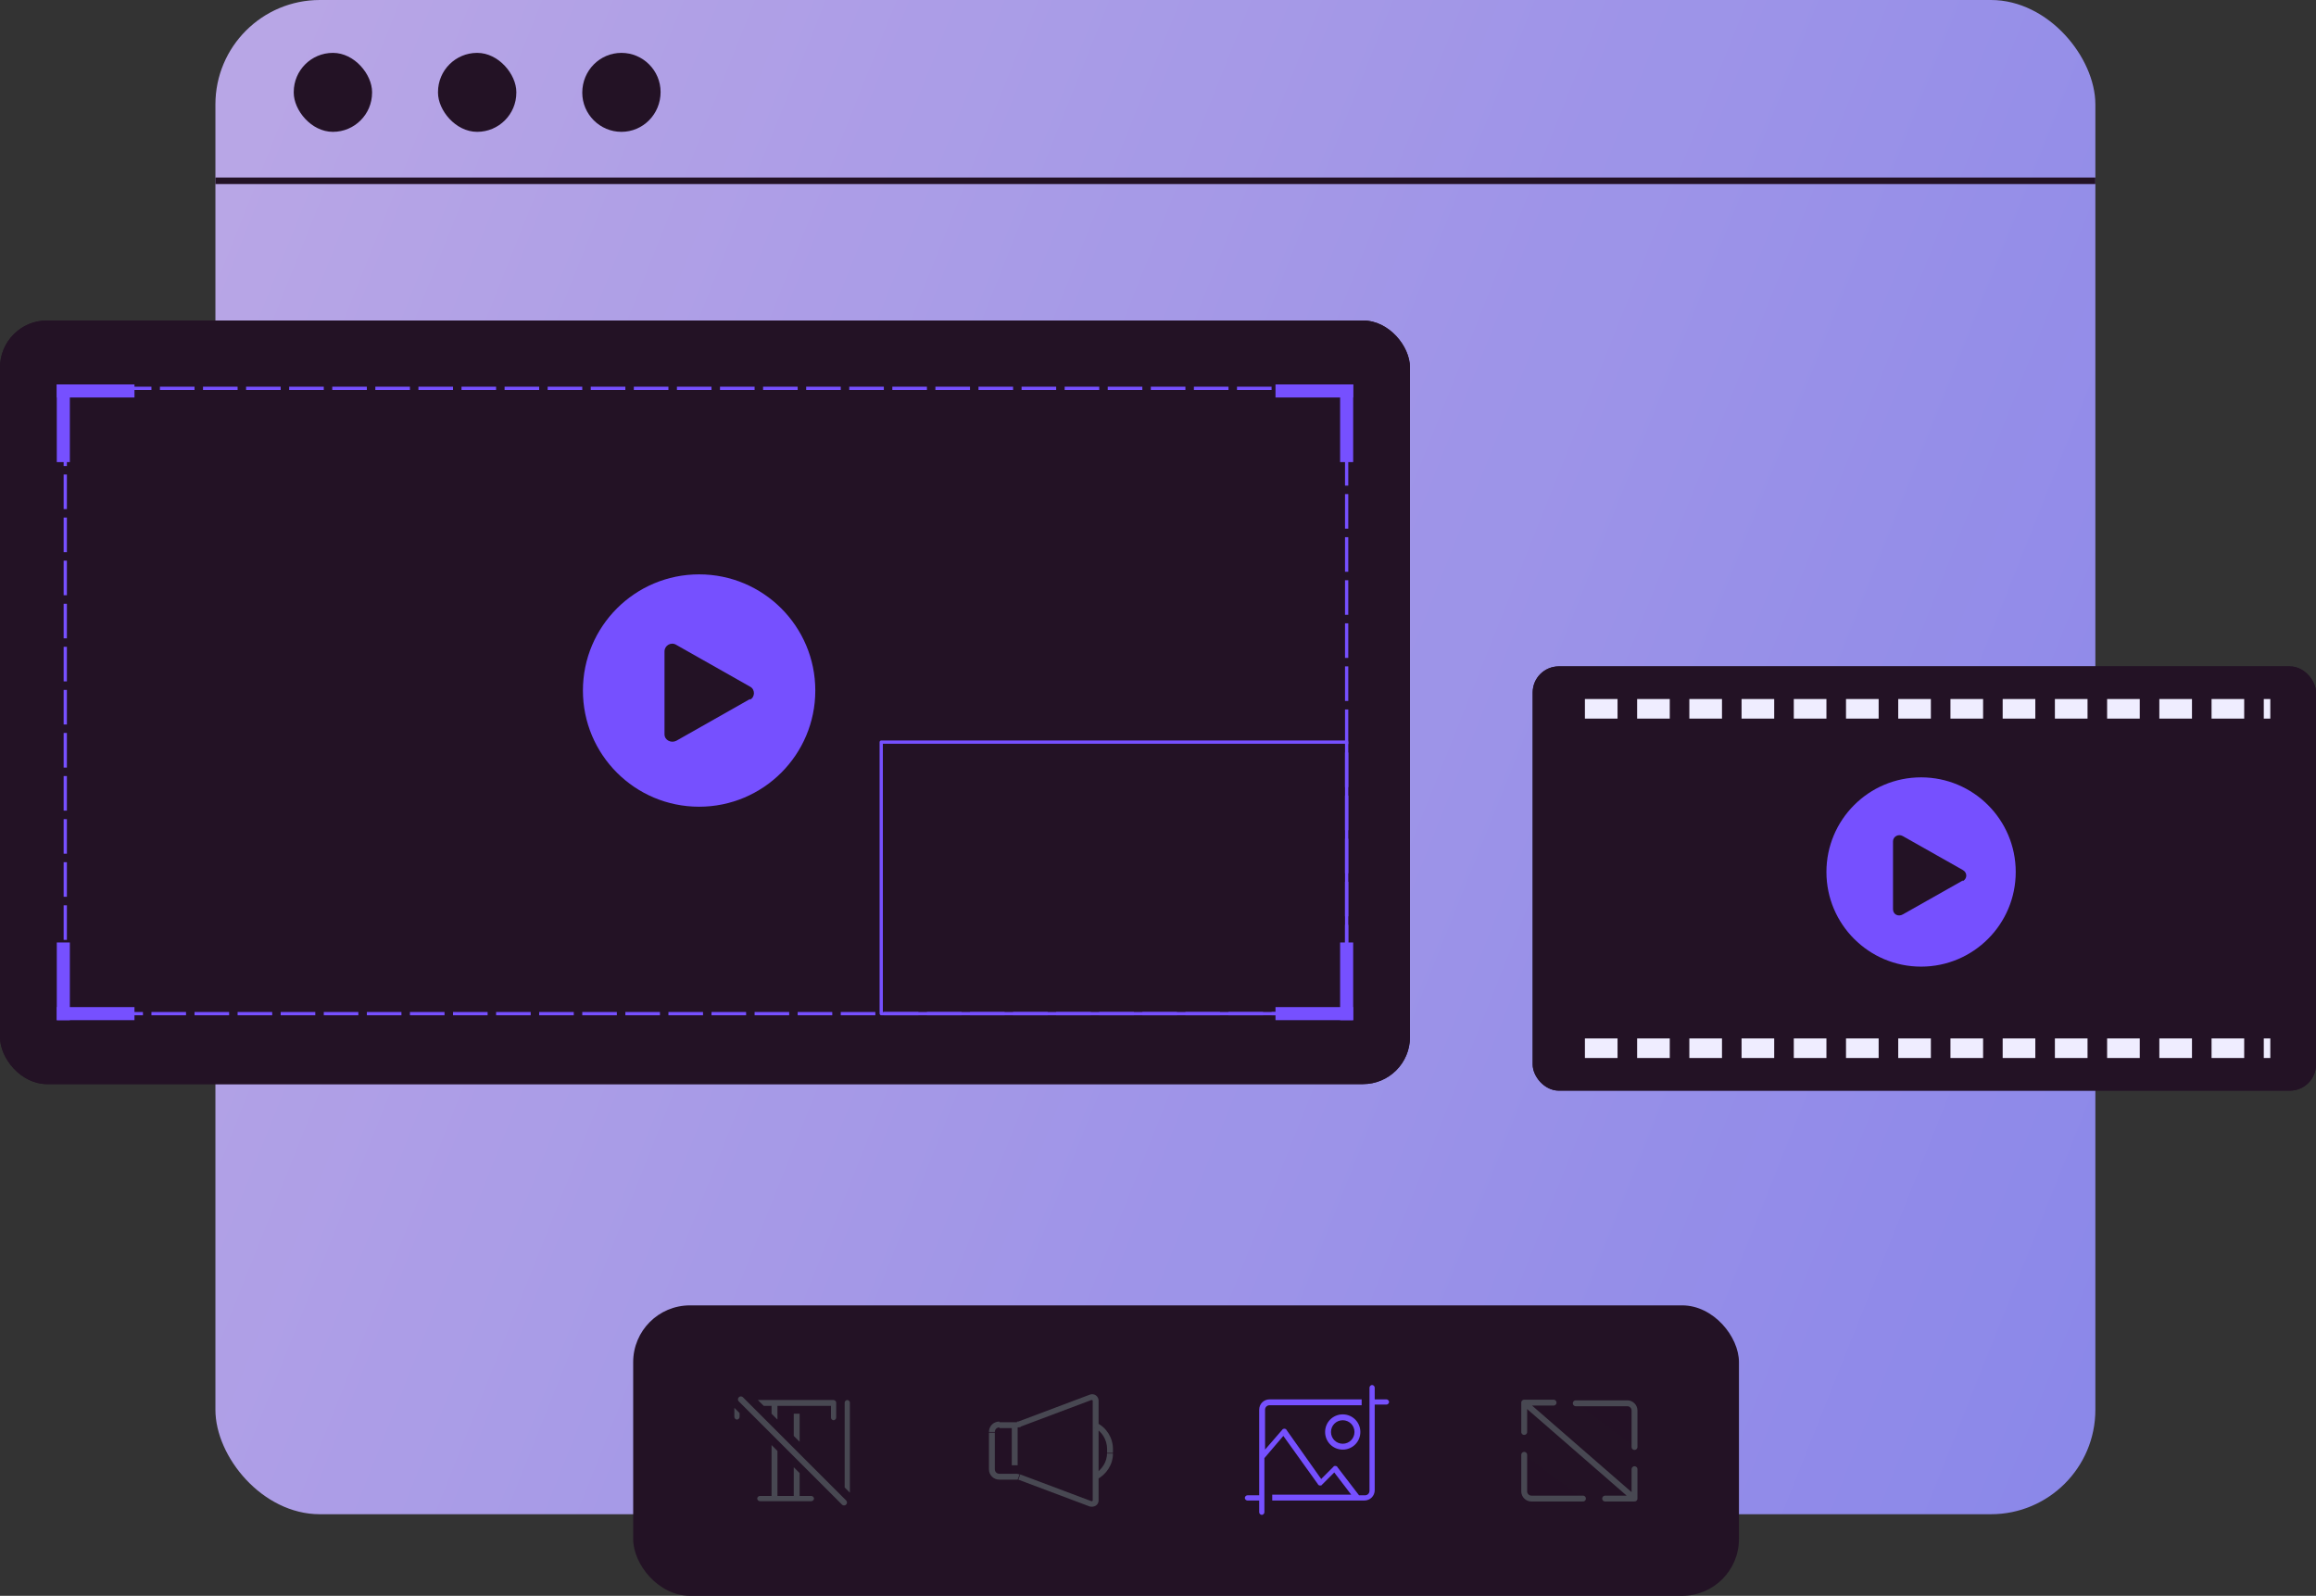
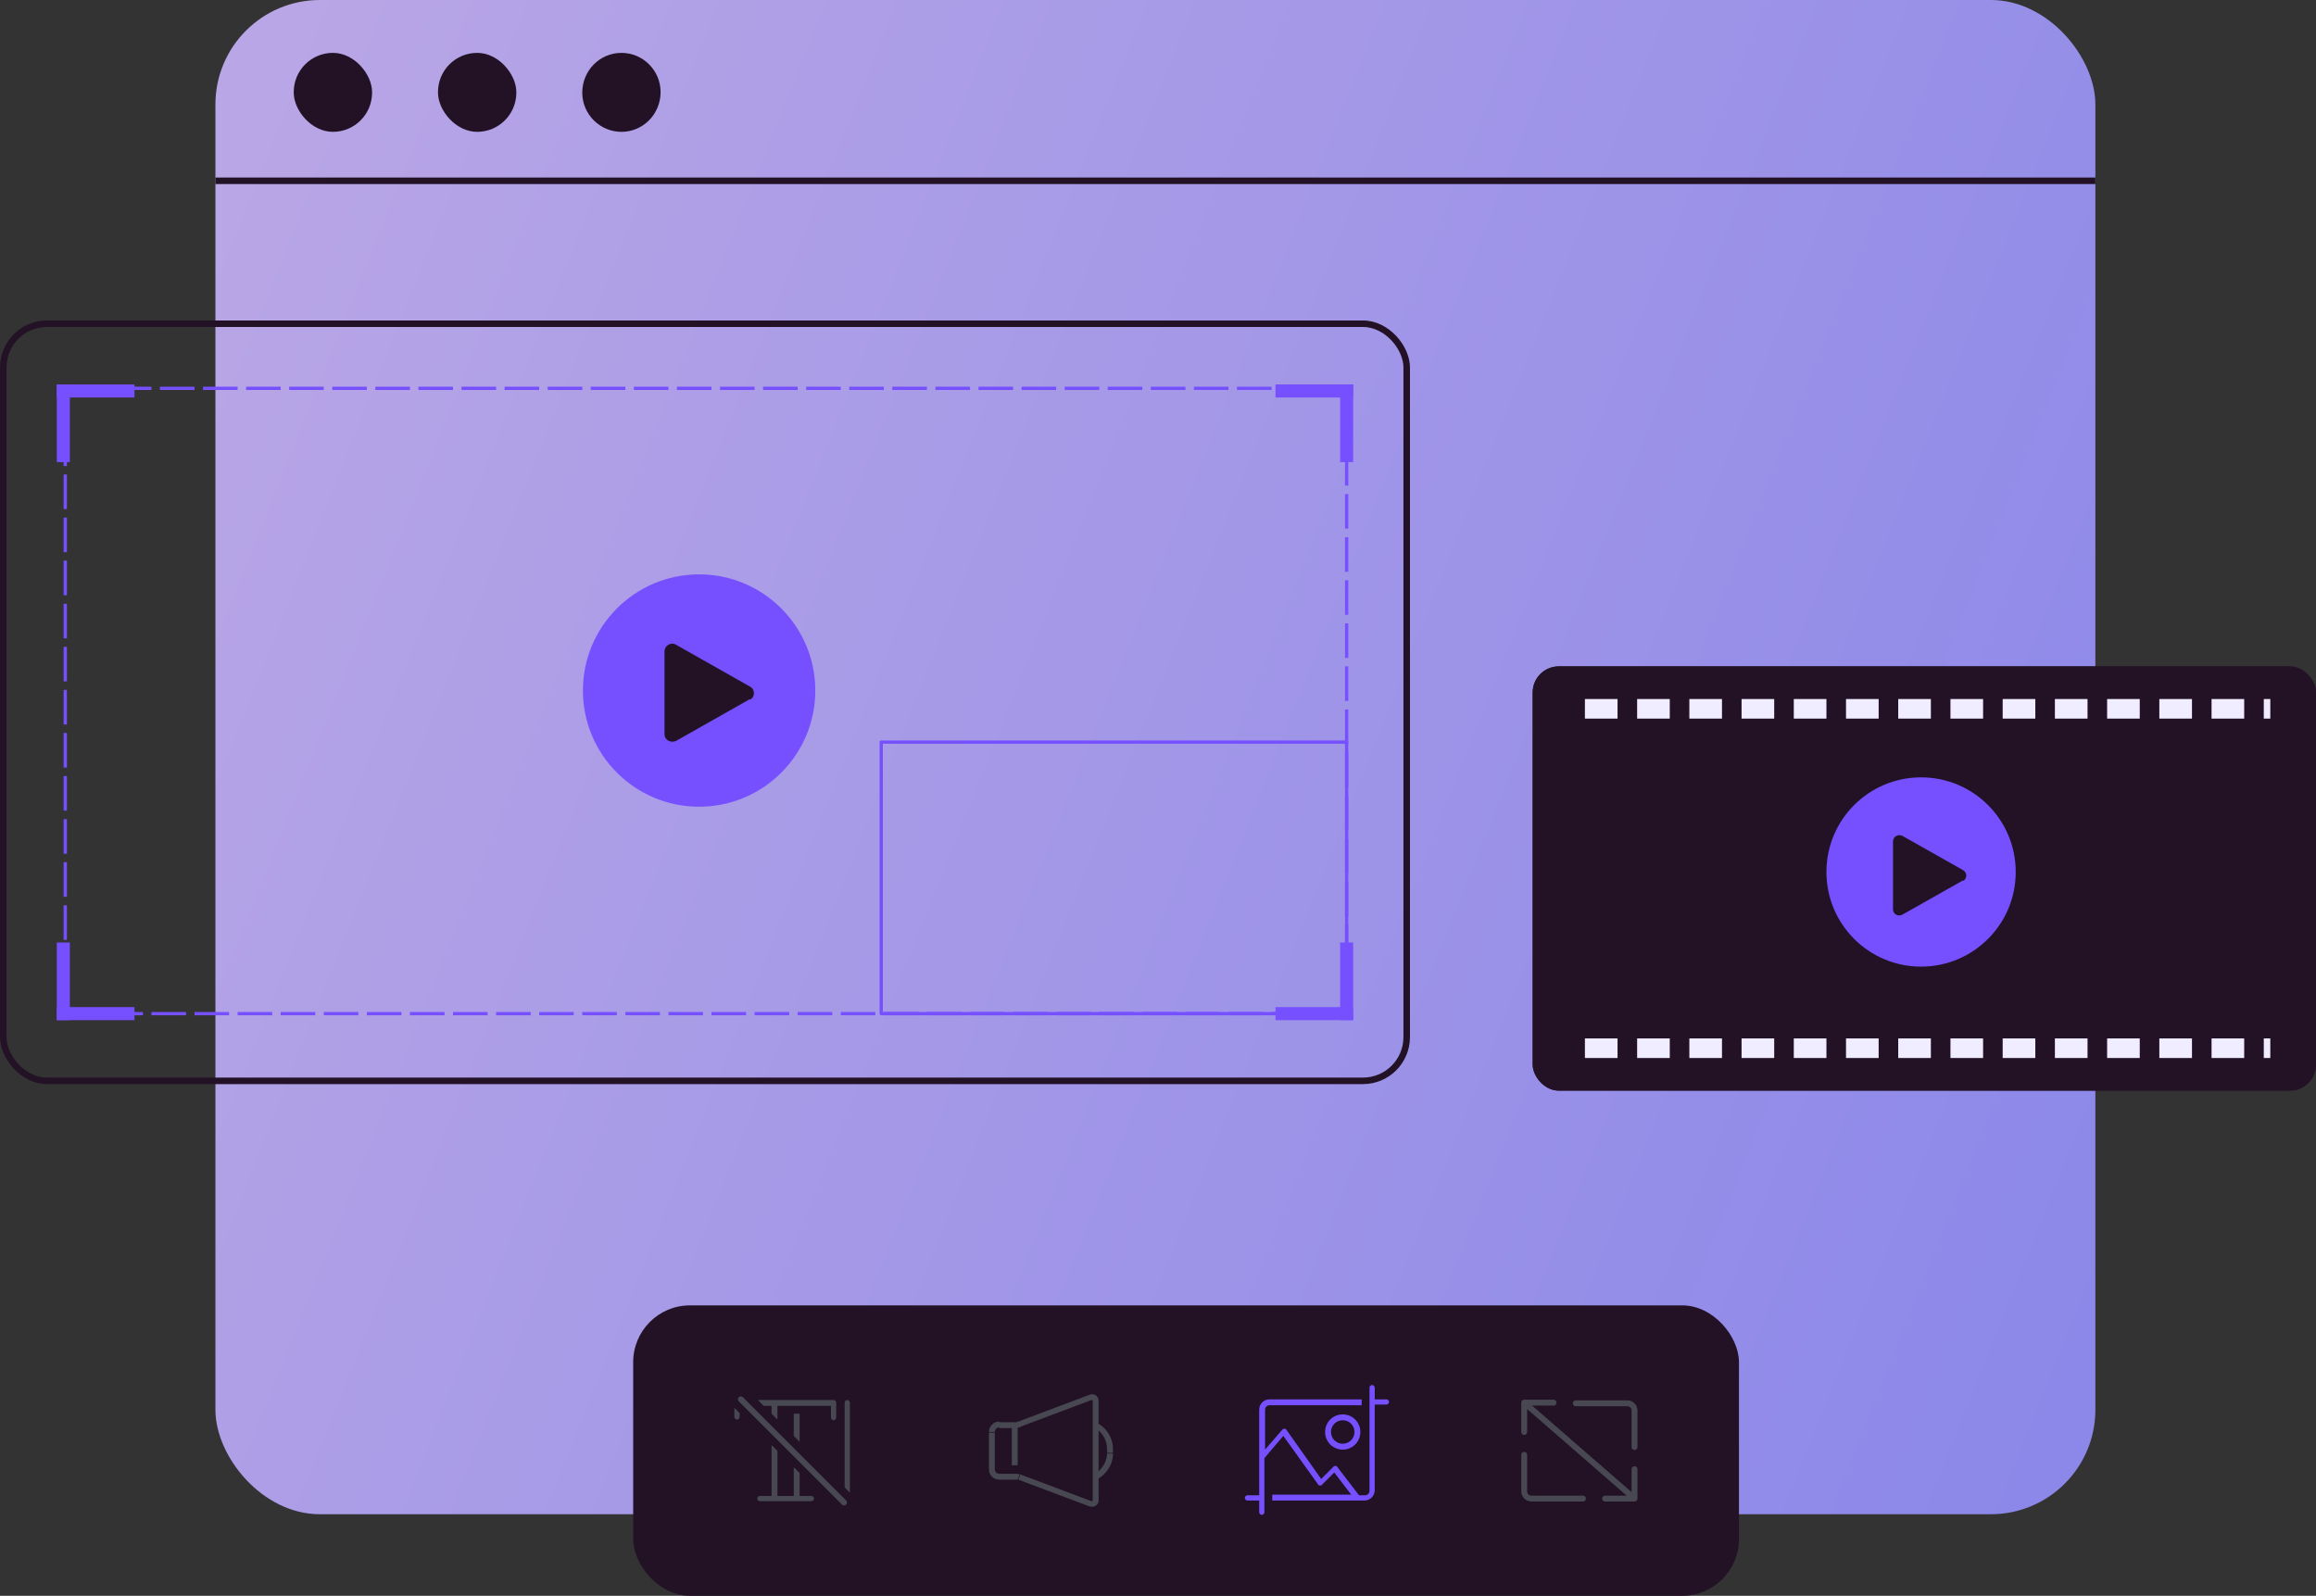
<svg xmlns="http://www.w3.org/2000/svg" id="Layer_1" data-name="Layer 1" viewBox="0 0 354.8 244.5">
  <rect x="0" y="0" width="354.8" height="244.5" fill="#333333" stroke="none" />
  <defs>
    <style>      .cls-1, .cls-2, .cls-3, .cls-4, .cls-5, .cls-6, .cls-7 {        fill: none;      }      .cls-1, .cls-3 {        stroke: #484852;        stroke-linecap: round;        stroke-width: .9px;      }      .cls-2 {        stroke-width: .6px;      }      .cls-2, .cls-6 {        stroke: #231225;      }      .cls-8 {        fill: url(#linear-gradient);      }      .cls-8, .cls-9, .cls-10, .cls-11, .cls-12, .cls-13, .cls-14 {        stroke-width: 0px;      }      .cls-3, .cls-4, .cls-7 {        stroke-linejoin: round;      }      .cls-9, .cls-14 {        fill: #231225;      }      .cls-4 {        stroke-dasharray: 0 0 5.3 1.3;      }      .cls-4, .cls-7 {        stroke: #7650ff;        stroke-width: .5px;      }      .cls-10, .cls-11 {        fill-rule: evenodd;      }      .cls-10, .cls-13 {        fill: #7650ff;      }      .cls-5 {        stroke: #efedff;        stroke-dasharray: 0 0 5 3;        stroke-width: 3px;      }      .cls-11, .cls-12 {        fill: #484852;      }      .cls-15 {        opacity: .9;      }      .cls-6 {        stroke-width: 1px;      }      .cls-14 {        fill-opacity: .2;      }    </style>
    <linearGradient id="linear-gradient" x1="-332.9" y1="327.3" x2="721.4" y2="-93.1" gradientTransform="translate(0 240) scale(1 -1)" gradientUnits="userSpaceOnUse">
      <stop offset="0" stop-color="#ffd8f6" />
      <stop offset=".8" stop-color="#797eff" />
    </linearGradient>
  </defs>
  <g class="cls-15">
    <rect class="cls-8" x="33" width="288" height="232" rx="16" ry="16" />
  </g>
  <path class="cls-9" d="M33,27.2h288v1H33v-1Z" />
  <rect class="cls-9" x="45" y="8.1" width="12" height="12.1" rx="6" ry="6" />
  <rect class="cls-9" x="67.1" y="8.1" width="12" height="12.1" rx="6" ry="6" />
  <path class="cls-9" d="M95.2,8.1h0c3.3,0,6,2.7,6,6h0c0,3.4-2.7,6.1-6,6.1h0c-3.3,0-6-2.7-6-6h0c0-3.4,2.7-6.1,6-6.1Z" />
  <g>
    <rect class="cls-9" x="97" y="200" width="169.4" height="44.5" rx="8.7" ry="8.7" />
    <path class="cls-14" d="M118.6,214.9h2.8v14.7h-2.8v-14.7Z" />
    <path class="cls-11" d="M112.5,215.7v1.4c0,.2.2.4.4.4s.4-.2.4-.4v-.6l-.9-.9ZM118.2,216.6v-1.2h-1.2l-.9-.9h11.6c.2,0,.4.2.4.4v2.3c0,.2-.2.4-.4.4s-.4-.2-.4-.4v-1.8h-1.3s-4.5,0-4.5,0h0s-2.4,0-2.4,0v2.1l-.9-.9ZM118.2,221.4v7.8h-1.8c-.2,0-.4.2-.4.4s.2.4.4.4h7.9c.2,0,.4-.2.4-.4s-.2-.4-.4-.4h-1.8v-3.5l-.9-.9v4.4h-2.5v-6.9l-.9-.9ZM121.6,220l.9.9v-4.3h-.9v3.4ZM130.3,228.8l-.9-.9v-13c0-.2.2-.4.4-.4s.4.2.4.4v13.8Z" />
    <path class="cls-1" d="M113.5,214.4l15.8,15.8" />
    <path class="cls-14" d="M152.6,218.3h2.3v7.9h-2.3v-7.9Z" />
    <path class="cls-12" d="M156.2,226.3l-.2.4.2-.4ZM156.2,218.2l-.2-.4.2.4ZM167,230.4l.2-.4-.2.4ZM156.3,218.6l10.9-4.1-.3-.8-10.9,4.1.3.8ZM167.2,230l-10.9-4.1-.3.8,10.9,4.1.3-.8ZM155.7,225.8h-2.6v.9h2.6v-.9ZM152.4,225.1v-5.6h-.9v5.6h.9ZM153.1,218.8h2.3v-.9h-2.3v.9ZM155.4,218.8h.4v-.9h-.4v.9ZM155,218.3v6.2h.9v-6.2h-.9ZM167.4,214.6v3.7h.9v-3.7h-.9ZM169.6,222v.6h.9v-.6h-.9ZM167.4,218.3v7.9h.9v-7.9h-.9ZM167.4,226.2v3.7h.9v-3.7h-.9ZM169.6,222.6c0,1.4-.8,2.6-2,3.3l.4.8c1.5-.8,2.5-2.3,2.5-4h-.9ZM167.6,218.7c1.2.6,2,1.9,2,3.3h.9c0-1.7-1-3.3-2.5-4l-.4.8ZM156.3,225.9c-.2,0-.4-.1-.6-.1v.9c0,0,.2,0,.2,0l.3-.8ZM156,217.8c0,0-.2,0-.2,0v.9c.2,0,.4,0,.6-.1l-.3-.8ZM153.1,225.8c-.4,0-.7-.3-.7-.7h-.9c0,.9.7,1.6,1.6,1.6v-.9ZM166.9,230.8c.7.2,1.4-.2,1.4-.9h-.9c0,0,0,.1-.2.1l-.3.8ZM167.2,214.5c0,0,.2,0,.2.1h.9c0-.7-.7-1.2-1.4-.9l.3.8ZM152.4,219.4c0-.4.3-.7.7-.7v-.9c-.9,0-1.6.7-1.6,1.6h.9Z" />
    <path class="cls-14" d="M205.1,225.1l-2.3,2.3-5.6-7.9-3.4,3.9v5.6h14.1l-2.8-3.9Z" />
    <path class="cls-10" d="M210.2,212.2c-.2,0-.4.2-.4.4v15.8c0,.4-.3.7-.7.7h-.9l-3.3-4.3c0-.1-.2-.2-.3-.2-.1,0-.3,0-.3.1l-1.9,1.9-5.3-7.5c0-.1-.2-.2-.3-.2-.1,0-.3,0-.4.2l-2.6,3v-6.1c0-.4.3-.7.7-.7h14.1v-.9h-14.1c-.9,0-1.6.7-1.6,1.6v7.3h0v5.8h-1.8c-.2,0-.4.2-.4.4s.2.4.4.4h1.8v1.8c0,.2.2.4.4.4s.4-.2.4-.4v-8.3l2.9-3.4,5.3,7.4c0,.1.2.2.3.2.1,0,.3,0,.3-.1l1.9-1.9,2.6,3.4h-12.1v.9h14.1c.9,0,1.6-.7,1.6-1.6v-13.1h1.8c.2,0,.4-.2.4-.4s-.2-.4-.4-.4h-1.8v-1.8c0-.2-.2-.4-.4-.4ZM203.9,219.4c0-1,.8-1.8,1.8-1.8s1.8.8,1.8,1.8-.8,1.8-1.8,1.8-1.8-.8-1.8-1.8ZM205.7,216.7c-1.5,0-2.7,1.2-2.7,2.7s1.2,2.7,2.7,2.7,2.7-1.2,2.7-2.7-1.2-2.7-2.7-2.7Z" />
    <path class="cls-14" d="M241.4,214.9h9v6.8l-9-6.8Z" />
    <path class="cls-14" d="M233.5,222.8l9,6.8h-9v-6.8Z" />
    <path class="cls-3" d="M233.5,214.9h4.5M233.5,214.9v4.5M233.5,214.9l16.9,14.7M250.4,229.6v-4.5M250.4,229.6h-4.5M242.5,229.6h-7.9c-.6,0-1.1-.5-1.1-1.1v-5.6M250.4,221.7v-5.6c0-.6-.5-1.1-1.1-1.1h-7.9" />
  </g>
  <g>
-     <rect class="cls-9" y="49.1" width="216" height="117" rx="7.2" ry="7.2" />
    <rect class="cls-6" x=".5" y="49.6" width="215" height="116" rx="6.7" ry="6.7" />
  </g>
  <circle class="cls-13" cx="107.1" cy="105.8" r="17.8" />
  <path class="cls-9" d="M114.9,107.1l-11.3,6.4c-.8.4-1.8-.1-1.8-1v-12.7c0-.9,1-1.5,1.8-1l11.3,6.4c.8.4.8,1.6,0,2Z" />
  <path class="cls-4" d="M10,155.3h196.3V59.5H10v95.7Z" />
  <path class="cls-7" d="M135,155.3h71.3v-41.6h-71.3v41.6Z" />
  <rect class="cls-13" x="8.7" y="58.9" width="11.9" height="2" />
  <rect class="cls-13" x="8.7" y="58.9" width="2" height="11.9" />
  <rect class="cls-13" x="8.7" y="154.3" width="11.9" height="2" />
  <rect class="cls-13" x="8.7" y="144.4" width="2" height="11.9" />
  <rect class="cls-13" x="195.4" y="58.9" width="11.9" height="2" />
  <rect class="cls-13" x="205.3" y="58.9" width="2" height="11.9" />
  <rect class="cls-13" x="195.4" y="154.3" width="11.9" height="2" />
  <rect class="cls-13" x="205.3" y="144.4" width="2" height="11.9" />
  <g>
    <rect class="cls-9" x="234.8" y="102.1" width="120" height="65" rx="4" ry="4" />
    <rect class="cls-2" x="235.1" y="102.4" width="119.4" height="64.4" rx="3.7" ry="3.7" />
  </g>
  <circle class="cls-13" cx="294.3" cy="133.6" r="14.5" />
  <path class="cls-9" d="M300.7,134.9l-9.2,5.2c-.7.4-1.5,0-1.5-.8v-10.4c0-.7.8-1.2,1.5-.8l9.2,5.2c.7.4.7,1.3,0,1.7Z" />
  <line class="cls-5" x1="242.8" y1="108.6" x2="347.8" y2="108.6" />
  <line class="cls-5" x1="242.8" y1="160.6" x2="347.8" y2="160.6" />
</svg>